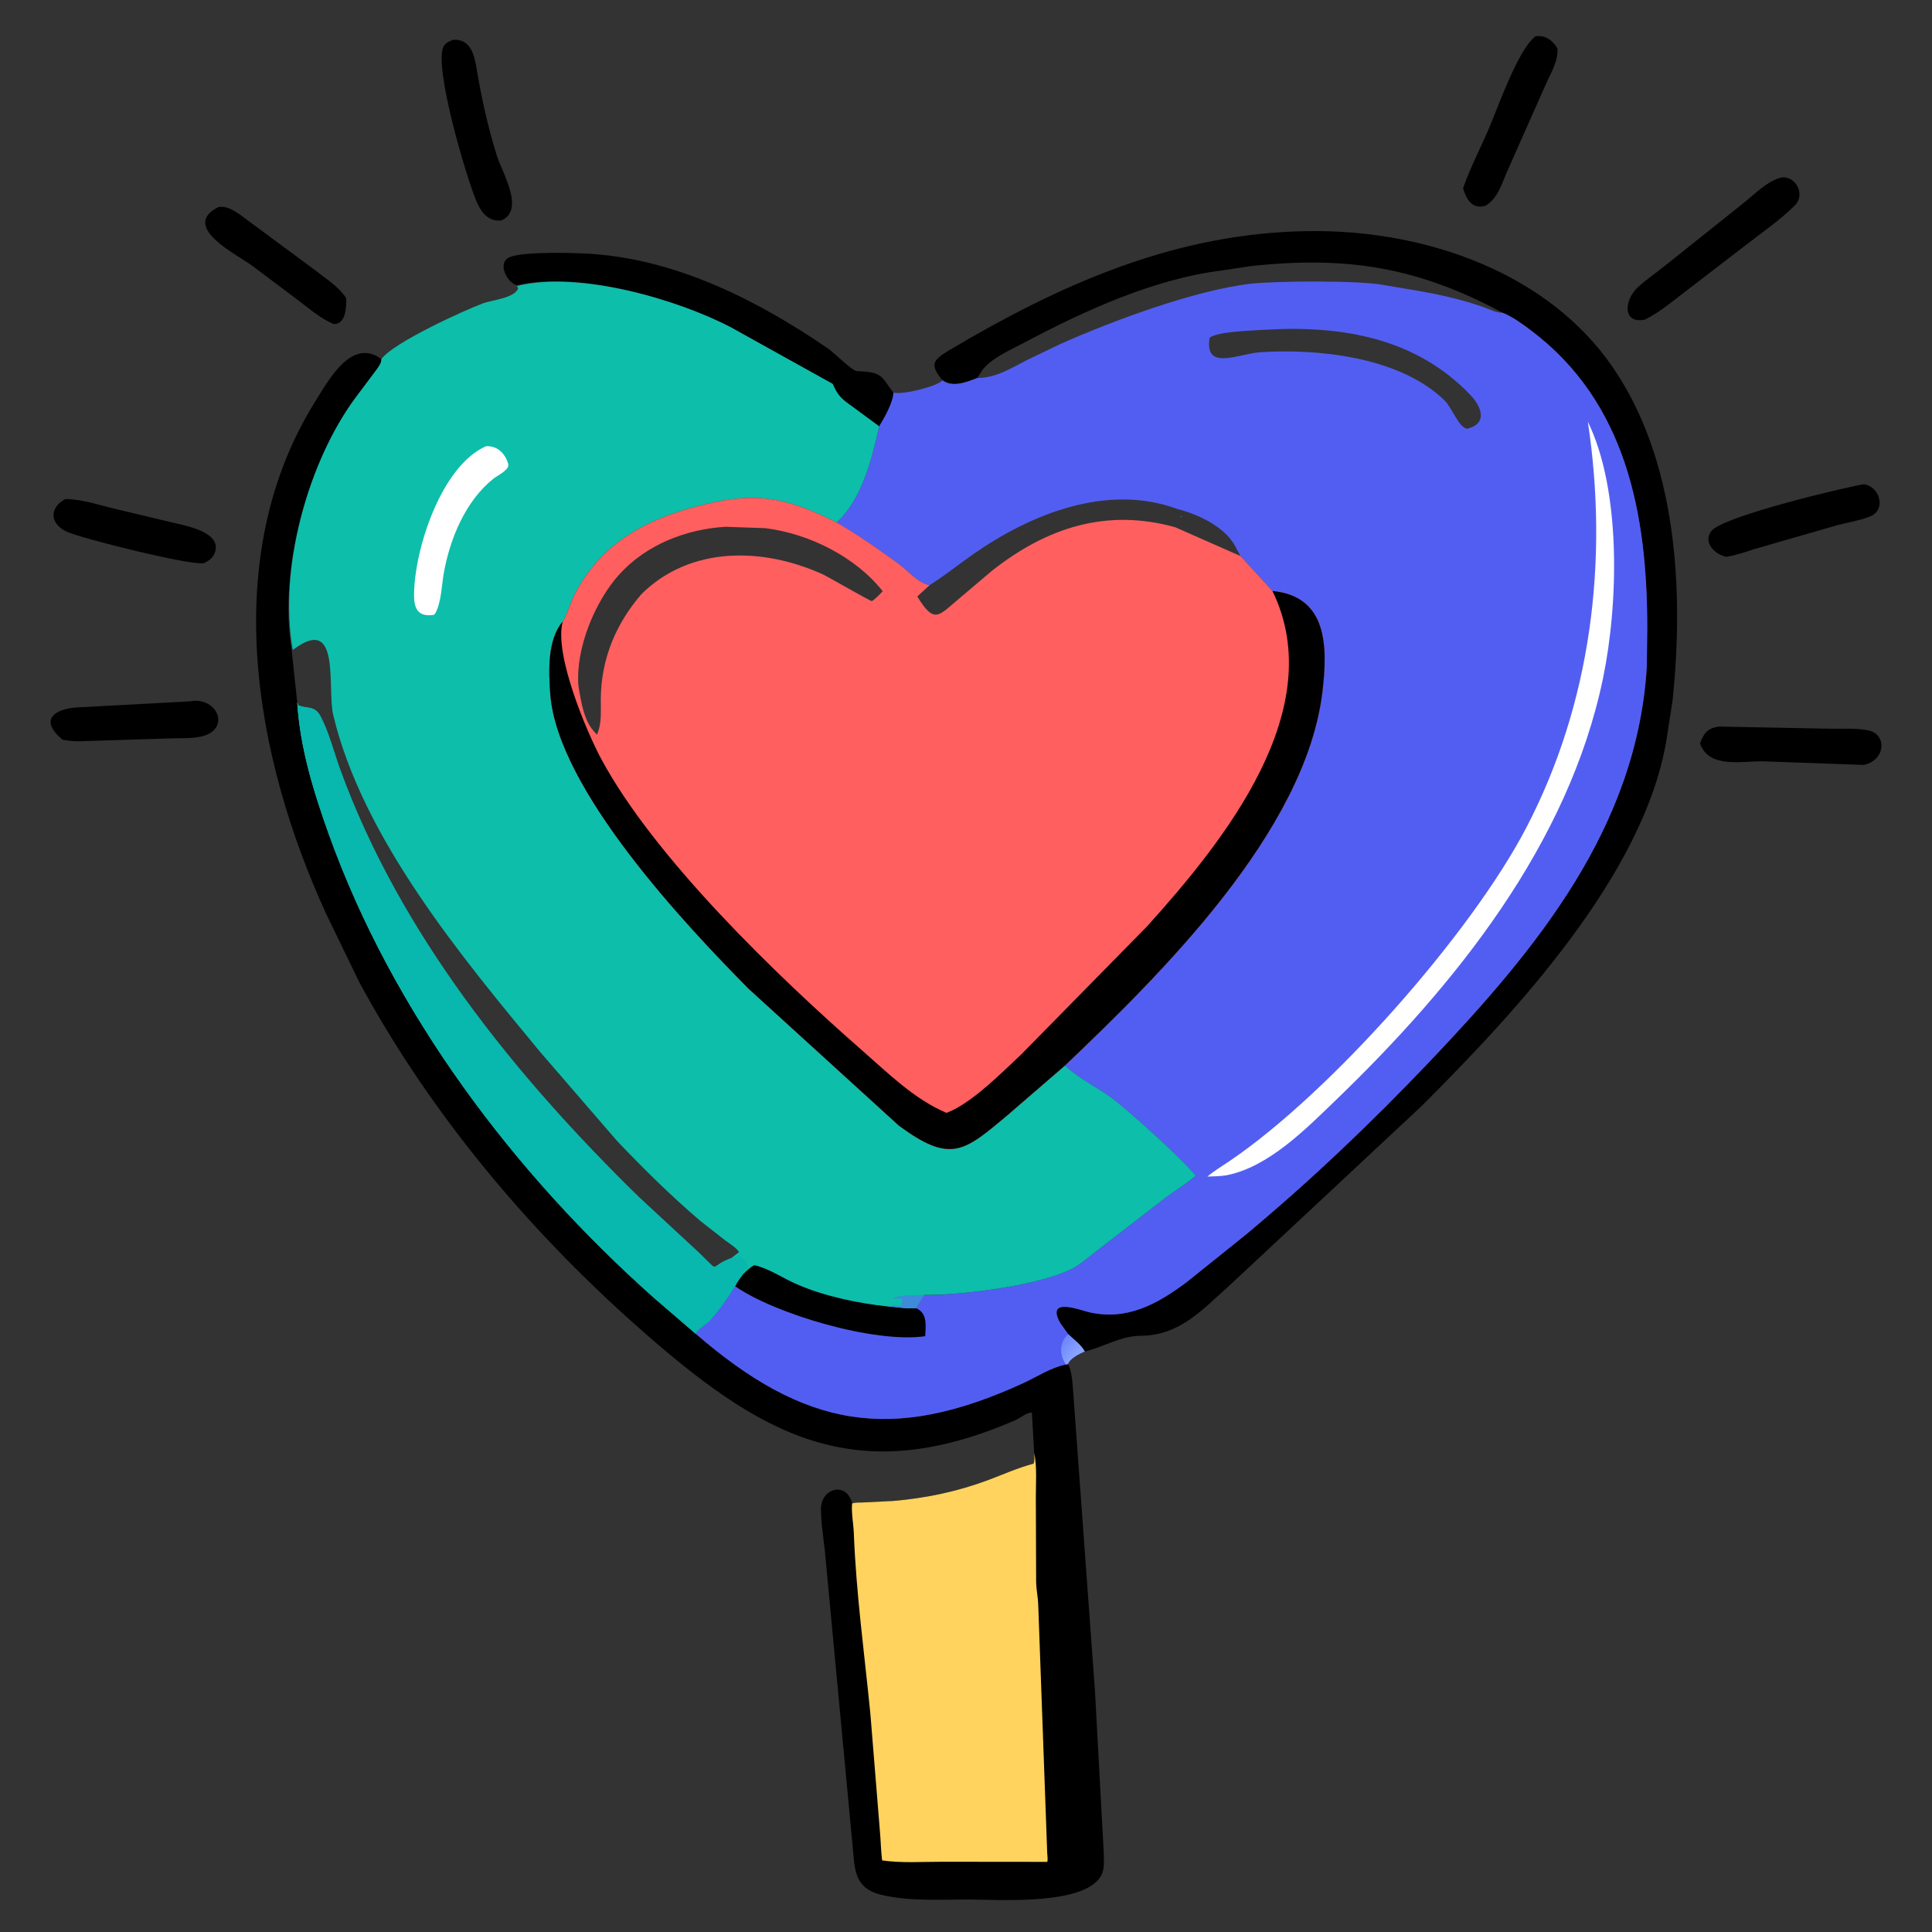
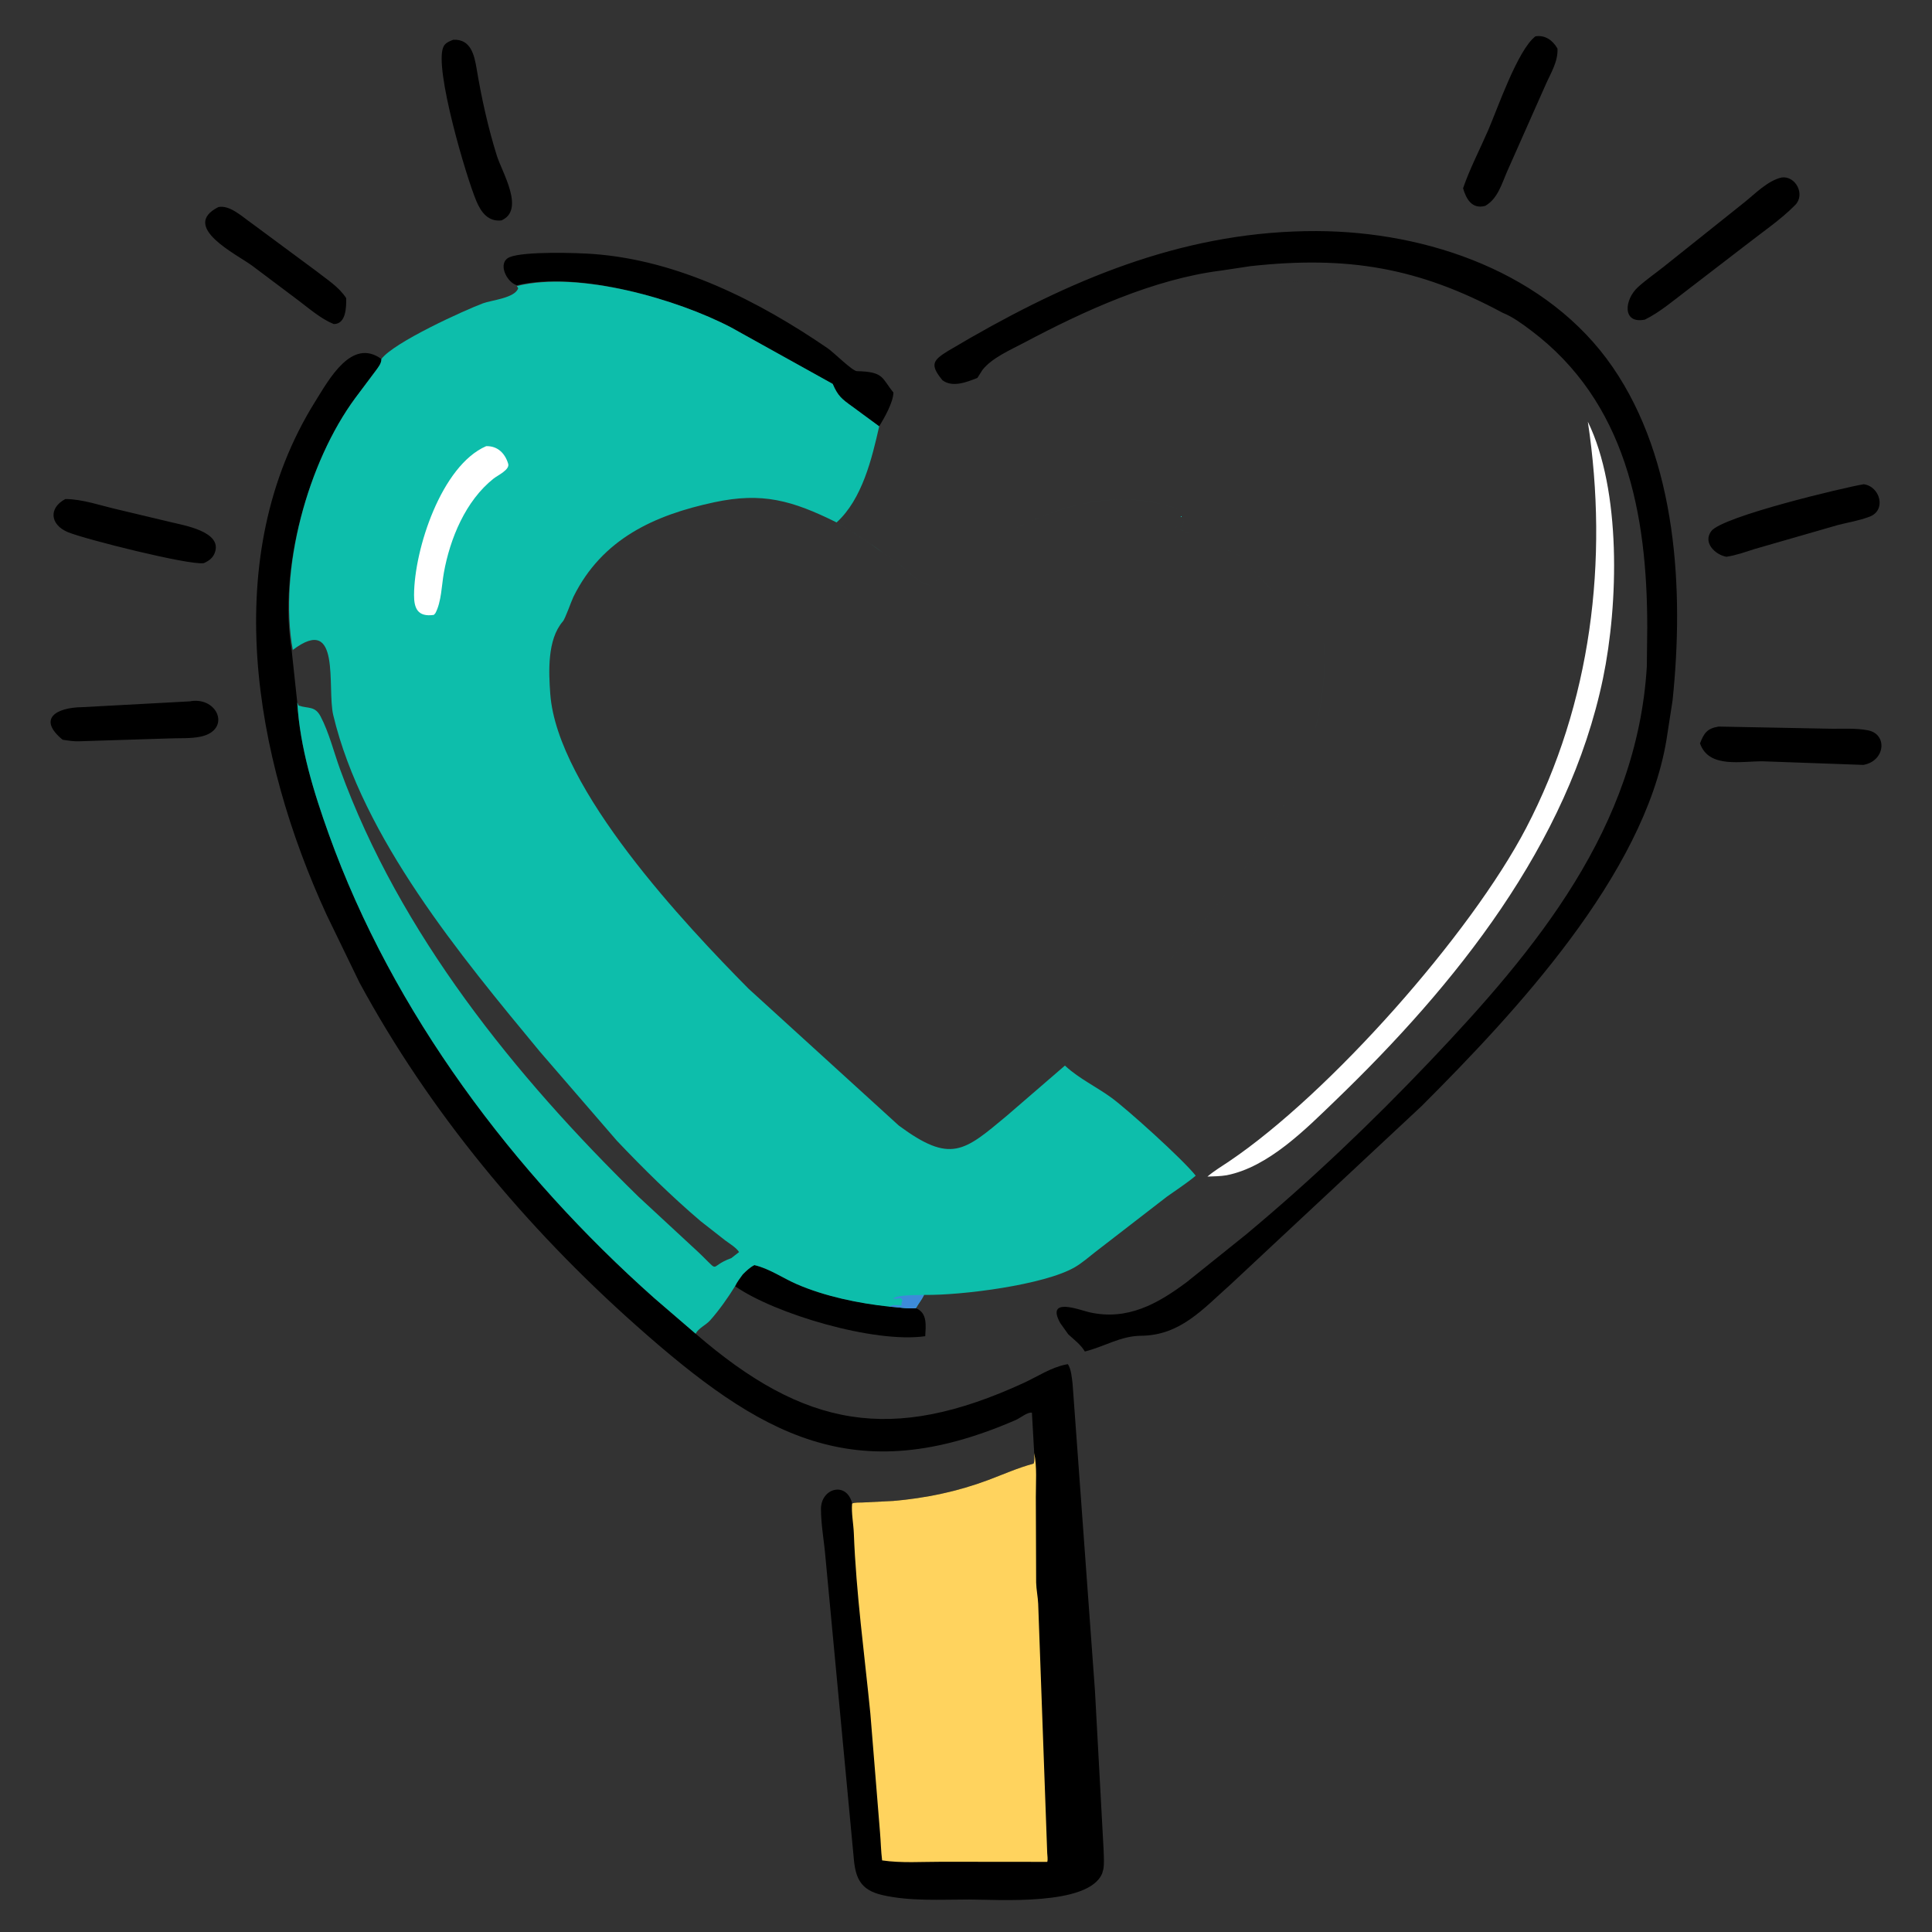
<svg xmlns="http://www.w3.org/2000/svg" width="340" height="340">
  <rect width="100%" height="100%" fill="#333333" stroke="none" />
  <path d="M11.501 87.822c3.056.011 6.226 1.164 9.204 1.836l9.339 2.226c2.193.546 9.188 1.656 7.748 5.413-.357.931-1.046 1.414-1.926 1.806-2.478.421-20.883-4.194-23.91-5.45-3.176-1.317-3.416-4.269-.455-5.83zm22.005 35.6l.07-.03c4.824-.737 7.094 5.066 1.785 6.234-1.777.39-3.992.245-5.824.333l-15.467.49c-1.032.056-2.03-.113-3.047-.268-4.416-3.616-1.283-5.68 3.503-5.736l18.98-1.023zM38.43 36.44c2.052-.418 4.322 1.805 5.897 2.877l11.286 8.351c1.868 1.483 3.99 2.76 5.31 4.796.032 1.55-.007 4.584-2.193 4.562-2.257-.916-4.287-2.704-6.227-4.165L44.38 46.76c-2.713-2-12.745-6.87-5.95-10.32zm289.538 48.778c2.896.367 4.066 4.58 1.038 5.713l-.265.095c-1.695.619-3.53.919-5.28 1.364l-14.698 4.234c-1.666.535-3.207 1.092-4.947 1.359-1.942-.346-4.192-2.475-2.66-4.514 1.948-2.596 23.523-7.707 26.812-8.25zM270.22 6.392c1.69-.273 3.047.707 3.872 2.158.117 2.294-1.19 4.324-2.09 6.366l-6.81 15.346c-.937 2.169-1.644 4.742-3.828 5.973-2.291.61-3.33-1.17-3.888-3.107 1.187-3.442 2.937-6.8 4.392-10.145 1.667-3.833 5.223-14.233 8.352-16.591zm32.22 121.472l19.112.368c2.333.07 4.878-.159 7.174.289 3.506.684 3.049 5.414-.8 6.089l-17.56-.629c-3.782-.084-9.638 1.346-11.193-3.163.697-1.783 1.226-2.616 3.266-2.954zM79.755 6.998c3.08-.151 3.711 2.613 4.137 5.168.849 5.097 1.998 10.278 3.538 15.213.92 2.955 5.032 9.579.805 11.412-2.317.242-3.545-1.39-4.39-3.377-1.768-4.153-7.488-23.469-5.818-27.157.332-.734 1.029-.967 1.728-1.259zM313.56 31.23c2.467-.303 4.167 3.014 2.377 4.838-2.546 2.593-5.813 4.793-8.678 7.044l-10.492 8.064c-2.327 1.761-4.669 3.778-7.296 5.071-4.045.814-3.614-3.542-1.22-5.713 1.422-1.29 3.015-2.386 4.517-3.577l14.161-11.303c1.944-1.547 4.128-3.856 6.63-4.424zM90.965 50.202c-1.823-.5-3.527-4.03-1.249-4.956 2.55-1.038 11.727-.77 14.753-.542 14.953 1.123 28.962 8.226 41.163 16.566 1.123.767 4.366 4.03 5.172 4.047 4.812.096 4.353 1.24 6.422 3.751-.01 1.698-1.604 4.5-2.5 5.96l-4.772-3.507c-1.854-1.33-2.505-1.856-3.415-3.963l-17.884-9.937c-9.415-4.933-26.801-10.012-37.69-7.42zm74.898 16.72l-.157-.194c-2.088-2.6-1.477-3.357 1.143-4.976l3.96-2.312c19.142-10.964 38.66-18.85 60.919-18.774 19.536.068 40.69 7.352 52.101 23.976 11.278 16.429 12.546 39.205 10.516 58.625l-1.08 6.97c-3.948 23.755-26.727 48.054-43.064 64.392l-33.683 31.456c-4.856 4.315-8.81 8.925-15.706 8.987-3.64.033-6.434 1.916-9.9 2.772-.656-1.168-1.927-2.109-2.91-3.02l-1.416-1.987c-2.61-4.7 3.502-2.268 5.084-1.907 6.713 1.532 12.076-1.479 17.196-5.316l10.38-8.332c11.448-9.54 22.142-19.734 32.413-30.53 18.737-19.7 36.456-41.133 38.156-69.477l.075-6.9c-.008-19.986-3.73-39.647-20.472-52.233-1.517-1.141-3.215-2.397-4.987-3.103l-.24-.008c-.998-.054-2.244-.67-3.195-1.007-3.675-1.296-7.52-2.155-11.353-2.835l-5.762-.966c-4.288-.919-19.279-.794-23.782-.287-9.704 1.093-24.53 6.579-33.635 10.676l-5.681 2.723c-2.758 1.41-5.563 3.219-8.779 3.175-1.825.712-4.338 1.75-6.141.412zm6.141-.412c3.216.044 6.021-1.765 8.779-3.175l5.681-2.723c9.106-4.097 23.93-9.583 33.635-10.676 4.503-.507 19.494-.632 23.782.287l5.762.966c3.833.68 7.678 1.539 11.353 2.835.951.336 2.197.953 3.194 1.007l.241.008c-14.799-7.965-27.322-10.07-44.377-8.198l-5.069.765c-11.944 1.48-24.25 7.125-34.735 12.691-2.356 1.251-5.66 2.657-7.345 4.796l-.901 1.417zm9.997 189.196l-.4-7.09c-.705-.181-2.113.962-2.794 1.259-28.443 12.398-44.989 2.828-66.915-16.665-19.31-17.167-36.322-37.554-48.636-60.305l-5.786-11.933c-12.75-27.72-19.085-62.961-1.993-90.318 2.411-3.86 6.41-11.279 11.642-7.477.015.783-.535 1.424-.972 2.035l-3.603 4.806c-8.357 11.31-13.573 30.2-11.222 44.357l.99 9.24c.472 7.936 2.888 15.761 5.557 23.203 11.258 31.388 32.554 59.665 57.303 81.654l7.244 6.233c19.25 16.648 34.562 19.311 57.703 8.685 2.452-1.126 4.806-2.73 7.483-3.262l.328-.06c.589.882.7 2.413.83 3.477l3.938 54.038 1.519 27.967c.028 1.09.142 2.333-.045 3.403l-.213.75c-2.4 5.776-18.511 4.575-23.408 4.577-4.974 0-10.412.34-15.28-.785-3.875-.895-4.765-3.013-5.05-6.773l-4.957-52.713c-.236-2.809-.775-5.62-.785-8.441-.013-3.708 4.53-4.946 5.494-.97.458-.218 1.289-.157 1.79-.184l5.41-.27c5.72-.488 11.34-1.658 16.718-3.675 2.684-1.007 5.214-2.147 7.993-2.897.232-.346.111-1.413.117-1.866z" />
  <path fill="#FFD35E" d="M182.001 255.706c.52 2.41.283 5.284.29 7.747l.053 15.038c.03 1.244.305 2.5.36 3.758l1.588 43.855c.018.452.141 1.125.01 1.554l-18.57-.018c-3.427-.005-7.111.259-10.495-.24-.208-1.65-.228-3.303-.373-4.957l-1.695-20.882c-1.045-10.544-2.501-21.116-2.908-31.709-.064-1.672-.458-3.62-.307-5.255.477-.217 1.308-.156 1.809-.183l5.41-.27c5.72-.488 11.34-1.658 16.718-3.675 2.684-1.007 5.214-2.147 7.993-2.897.232-.346.111-1.413.117-1.866z" />
-   <path fill="#525EF2" d="M172.004 66.51c3.216.044 6.021-1.765 8.779-3.175l5.681-2.723c9.106-4.097 23.93-9.583 33.635-10.676 4.503-.507 19.494-.632 23.782.287l5.762.966c3.833.68 7.678 1.539 11.353 2.835.951.336 2.197.953 3.194 1.007l.241.008c1.772.706 3.47 1.962 4.987 3.103 16.742 12.586 20.464 32.247 20.472 52.232l-.075 6.901c-1.7 28.344-19.419 49.778-38.156 69.477-10.271 10.796-20.965 20.99-32.414 30.53l-10.379 8.332c-5.12 3.837-10.483 6.848-17.196 5.316-1.582-.361-7.695-2.793-5.084 1.907l1.416 1.987c.983.911 2.254 1.852 2.91 3.02-.983.422-2.538 1.187-2.982 2.224l-.328.06c-2.677.532-5.031 2.136-7.483 3.262-23.141 10.626-38.453 7.963-57.703-8.685.6-1.056 1.778-1.47 2.578-2.371 1.54-1.734 3.16-4.012 4.365-5.988.37-.759.853-1.398 1.352-2.073.648-.638 1.226-1.217 2.046-1.64 2.69.632 4.968 2.275 7.482 3.365 4.928 2.139 10.885 3.376 16.217 3.887 1.472.122 3.29.485 4.726.29.448-.757 1.025-1.428 1.434-2.263 6.643.078 21.273-1.808 26.568-4.921 1.253-.737 2.423-1.763 3.57-2.66l12.622-9.752c1.698-1.215 3.45-2.328 5.051-3.677-2.303-2.92-12.089-11.728-14.846-13.732-2.59-1.884-5.647-3.339-8.003-5.492l-.166-.156c16.833-16.043 42.34-41.12 45.308-65.725.985-8.166.851-16.853-8.79-17.794l-5.63-6.153-11.496-5.072c.468-.072.93-.111 1.358-.329l-.062-.185c.14-.246.166-.353.21-.623l-1.16-2.084c-12.316-4.513-25.708.872-35.896 7.982-2.56 1.787-5.006 3.771-7.649 5.434-2.014-.318-3.817-2.534-5.415-3.709-3.515-2.583-7.192-5.133-10.962-7.324 4.515-4.099 6.212-11.251 7.497-16.912.897-1.46 2.491-4.262 2.501-5.96 1.46.51 7.832-1.095 8.637-2.146 1.803 1.338 4.316.3 6.141-.412zm50.825-8.488c-1.799.134-8.628.259-9.959 1.424-.971 5.962 5.121 2.771 9.01 2.531 10.038-.62 23.638.802 31.59 7.794l.77.713c1.426 1.512 2.509 4.825 3.997 4.969 3.678-.976 2.426-3.947.549-5.92-9.541-10.017-22.545-12.293-35.957-11.51zm-15.68 31.535l1.161 2.084c-.044.27-.07.377-.21.623l.062.185c-.428.218-.89.257-1.358.33l11.495 5.07-1.085-2.02c-1.972-3.298-6.481-5.348-10.065-6.272z" />
  <defs>
    <linearGradient id="prefix__a" gradientUnits="userSpaceOnUse" x1="281.261" y1="355.895" x2="285.287" y2="359.22">
      <stop offset="0" stop-color="#6D85FB" />
      <stop offset="1" stop-color="#8AA5FF" />
    </linearGradient>
  </defs>
-   <path fill="url(#prefix__a)" transform="scale(.664)" d="M283.109 353.618c1.481 1.372 3.394 2.789 4.382 4.547-1.48.636-3.822 1.788-4.49 3.349l-.494.091c-1.744-2.508-1.83-5.903.602-7.987z" />
  <path d="M130.711 224.273c.648-.638 1.226-1.217 2.046-1.64 2.69.632 4.968 2.275 7.482 3.365 4.928 2.139 10.885 3.376 16.217 3.887 1.472.122 3.29.485 4.726.29l.069.073c1.992.845 1.667 3.085 1.575 4.899-8.95 1.296-26.517-3.927-33.467-8.8.37-.76.853-1.399 1.352-2.074z" />
  <path fill="#fff" d="M279.432 74.213c5.901 12.055 5.397 32.037 2.67 45.17-6.078 29.254-26.048 54.023-47.078 74.278-5.232 5.04-11.792 11.717-19.165 13.166-1.113.184-2.248.191-3.374.234 1.179-1.01 2.53-1.811 3.816-2.679 17.676-11.926 42.503-39.96 52.264-58.65 11.465-21.954 14.558-47.11 10.867-71.52z" />
  <path fill="#0DBEAB" d="M90.965 50.338c10.889-2.73 28.275 2.35 37.69 7.283l17.884 9.937c.91 2.107 1.56 2.633 3.415 3.963l4.771 3.507c-1.285 5.66-2.982 12.813-7.497 16.912 3.77 2.19 7.447 4.741 10.962 7.324 1.598 1.175 3.4 3.39 5.415 3.709 2.643-1.663 5.089-3.647 7.649-5.434 10.188-7.11 23.58-12.495 35.895-7.982l1.161 2.084c-.044.27-.07.377-.21.623l.062.185c-.428.218-.89.257-1.358.33l11.495 5.07 5.63 6.154c9.642.941 9.776 9.628 8.79 17.794-2.966 24.605-28.474 49.682-45.307 65.725l.166.156c2.356 2.153 5.412 3.608 8.003 5.492 2.757 2.004 12.543 10.813 14.846 13.732-1.6 1.349-3.353 2.462-5.051 3.677l-12.622 9.751c-1.147.898-2.317 1.924-3.57 2.66-5.295 3.114-19.925 5-26.568 4.89-.409.867-.986 1.538-1.434 2.337-1.435.153-3.254-.21-4.726-.274-5.332-.569-11.29-1.806-16.217-3.945-2.514-1.09-4.793-2.733-7.482-3.365-.82.423-1.398 1.002-2.046 1.64-.5.675-.982 1.314-1.352 2.073-1.205 1.976-2.825 4.254-4.365 5.988-.8.901-1.979 1.315-2.578 2.371l-7.244-6.233c-24.749-21.99-46.045-50.266-57.303-81.654-2.669-7.442-5.085-15.267-5.552-23.203l-.789-9.24c-2.557-14.156 2.66-33.047 11.016-44.357l3.603-4.806c.437-.611.987-1.252.972-2.035 2.2-2.943 14.544-8.543 17.885-9.8 1.466-.55 5.623-.917 6.193-2.656l-.232-.383zm8.061 59.052c-2.736 3.187-2.471 8.855-2.19 12.714 1.227 16.781 23.89 40.757 34.895 51.892l26.443 24.084c9.132 6.757 11.496 4.537 18.944-1.67l10.294-8.888c16.833-16.043 42.34-41.12 45.308-65.725.985-8.166.851-16.853-8.79-17.794l-5.63-6.153-11.496-5.072c.468-.072.93-.111 1.358-.329l-.062-.185c.14-.246.166-.353.21-.623l-1.16-2.084c-12.316-4.513-25.708.872-35.896 7.982-2.56 1.787-5.006 3.771-7.649 5.434-2.014-.318-3.817-2.534-5.415-3.709-3.515-2.583-7.192-5.133-10.962-7.324-7.808-3.874-13.076-5.365-21.546-3.547-10.51 2.255-19.714 6.415-24.77 16.642-.355.72-1.49 4.005-1.886 4.355zm-47.498 4.985l.789 9.24.227.548c1.702.58 2.882.019 3.88 1.926 1.491 2.851 2.331 6.291 3.434 9.323 10.512 28.902 30.768 53.933 52.517 75.2l9.397 8.706c5.71 5.175 2.393 3.72 6.918 2.094l1.375-1.07c-.489-.782-1.695-1.498-2.438-2.052l-4.338-3.396c-5.149-4.38-10.068-9.235-14.722-14.138l-13.562-15.693c-13.89-16.796-31.202-37.623-36.36-59.217-1.136-4.755 1.463-17.951-7.117-11.47z" />
  <path fill="#3D8BD9" d="M156.456 229.943l.678-.26c.434.044.868-.03 1.276.037l.218.045c.002-.389.068-.623.166-.996l-.28-.31c-.479.11-.867.114-1.355.084.75-.723 4.393-.616 5.457-.644-.409.848-.986 1.52-1.434 2.318-1.435.153-3.254-.21-4.726-.274z" />
  <path fill="#fff" d="M85.553 78.519c1.99-.065 3.316 1.226 3.879 3.098.315 1.046-1.826 2.018-2.556 2.595-4.939 3.904-7.685 10.567-8.766 16.594-.396 2.21-.423 5.115-1.494 7.11l-.267.293c-2.853.419-3.493-1.188-3.484-3.492.034-8.098 4.84-22.793 12.688-26.198z" />
-   <path fill="#08B7AD" d="M52.317 123.615l.227.548c1.702.58 2.882.019 3.88 1.926 1.491 2.851 2.331 6.291 3.434 9.323 10.512 28.902 30.768 53.933 52.517 75.2l9.397 8.706c5.71 5.175 2.393 3.72 6.918 2.094l.167-.037c.464-.104.76-.191 1.144-.493l1.242 1.083c.33.497.014-.009.241.496l.136.487c-.382.276-.92.705-1.034 1.159l.125.166c-.5.675-.982 1.314-1.352 2.073-1.205 1.976-2.825 4.254-4.365 5.988-.8.901-1.979 1.315-2.578 2.371l-7.244-6.233c-24.749-21.99-46.045-50.266-57.303-81.654-2.669-7.442-5.085-15.267-5.552-23.203z" />
-   <path fill="#FF5F5F" d="M99.026 109.39c.397-.35 1.53-3.635 1.887-4.355 5.055-10.227 14.26-14.387 24.77-16.642 8.47-1.818 13.737-.327 21.545 3.547 3.77 2.19 7.447 4.741 10.962 7.324 1.598 1.175 3.4 3.39 5.415 3.709 2.643-1.663 5.089-3.647 7.649-5.434 10.188-7.11 23.58-12.495 35.895-7.982l1.161 2.084c-.044.27-.07.377-.21.623l.062.185c-.428.218-.89.257-1.358.33l11.495 5.07 5.63 6.154c9.642.941 9.776 9.628 8.79 17.794-2.966 24.605-28.474 49.682-45.307 65.725l-10.294 8.888c-7.448 6.207-9.812 8.427-18.944 1.67l-26.443-24.084c-11.005-11.135-33.668-35.11-34.894-51.892-.282-3.86-.547-9.527 2.19-12.714zm28.682-16.685c-6.975.397-14.044 3.178-18.77 8.438-4.239 4.716-7.64 12.933-7.153 19.455l.11.76c.413 2.351.914 5.4 2.522 7.221l.631.72c.914-2.005.654-4.245.681-6.412.087-6.944 2.637-13.12 7.17-18.342 8.593-8.49 21.331-8.243 31.86-3.49.854.384 8.433 4.77 8.663 4.729.197-.035 1.051-.852 1.233-1.027l.687-.71c-4.785-6.076-13.01-10.146-20.636-11.098l-6.998-.244zm35.897 10.268l-2.172 1.994c2.801 4.638 3.66 3.536 6.579 1.036l6.598-5.592c9.621-7.564 20.09-10.986 32.194-7.633.468-.072.93-.111 1.358-.329l-.062-.185c.14-.246.166-.353.21-.623l-1.16-2.084c-12.316-4.513-25.708.872-35.896 7.982-2.56 1.787-5.006 3.771-7.649 5.434z" />
-   <path d="M223.93 104.003c9.641.941 9.775 9.628 8.79 17.794-2.967 24.605-28.475 49.682-45.308 65.725l-10.294 8.888c-7.448 6.207-9.812 8.427-18.944 1.67l-26.443-24.084c-11.005-11.135-33.668-35.11-34.894-51.892-.282-3.86-.547-9.527 2.19-12.714-1.56 5.706 4.168 19.318 6.779 24.17 9.423 17.51 31.112 38.337 45.906 51.293 4.55 3.984 9.233 8.63 14.86 10.995l1.115-.482c4.263-2.16 8.546-6.552 11.997-9.769l22.18-22.57c13.488-14.952 32.224-38.182 22.066-59.024z" />
</svg>